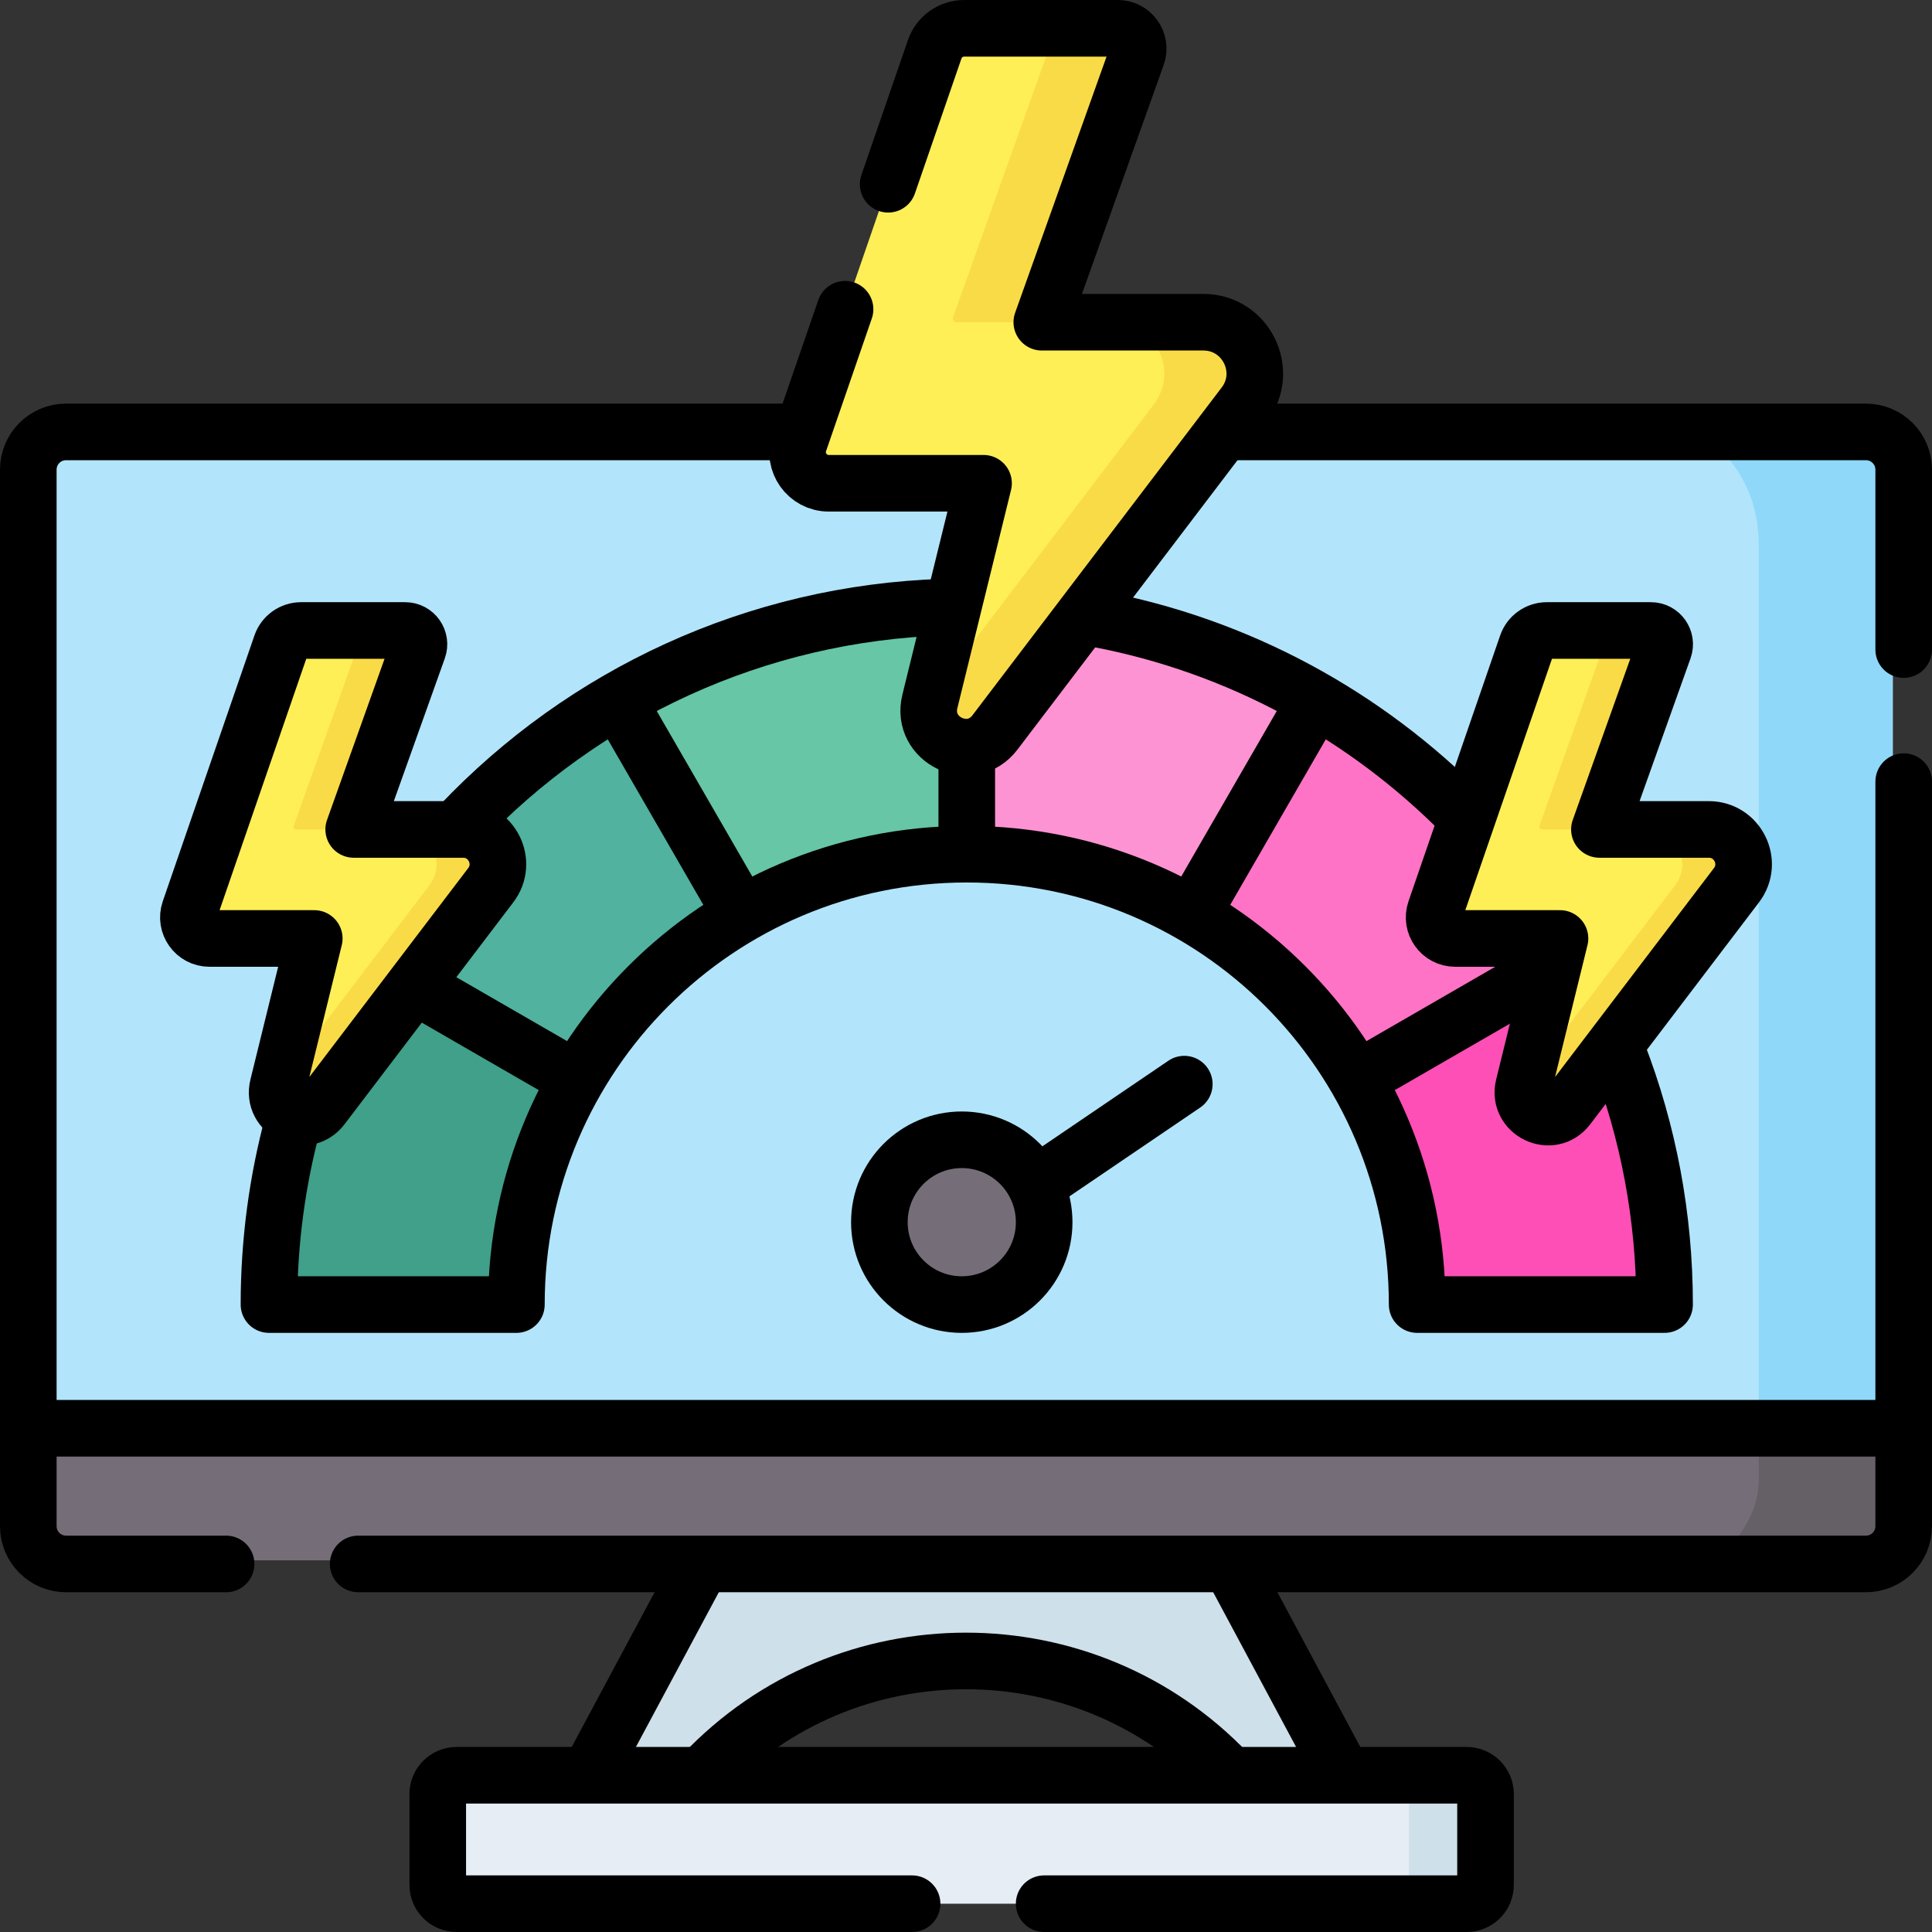
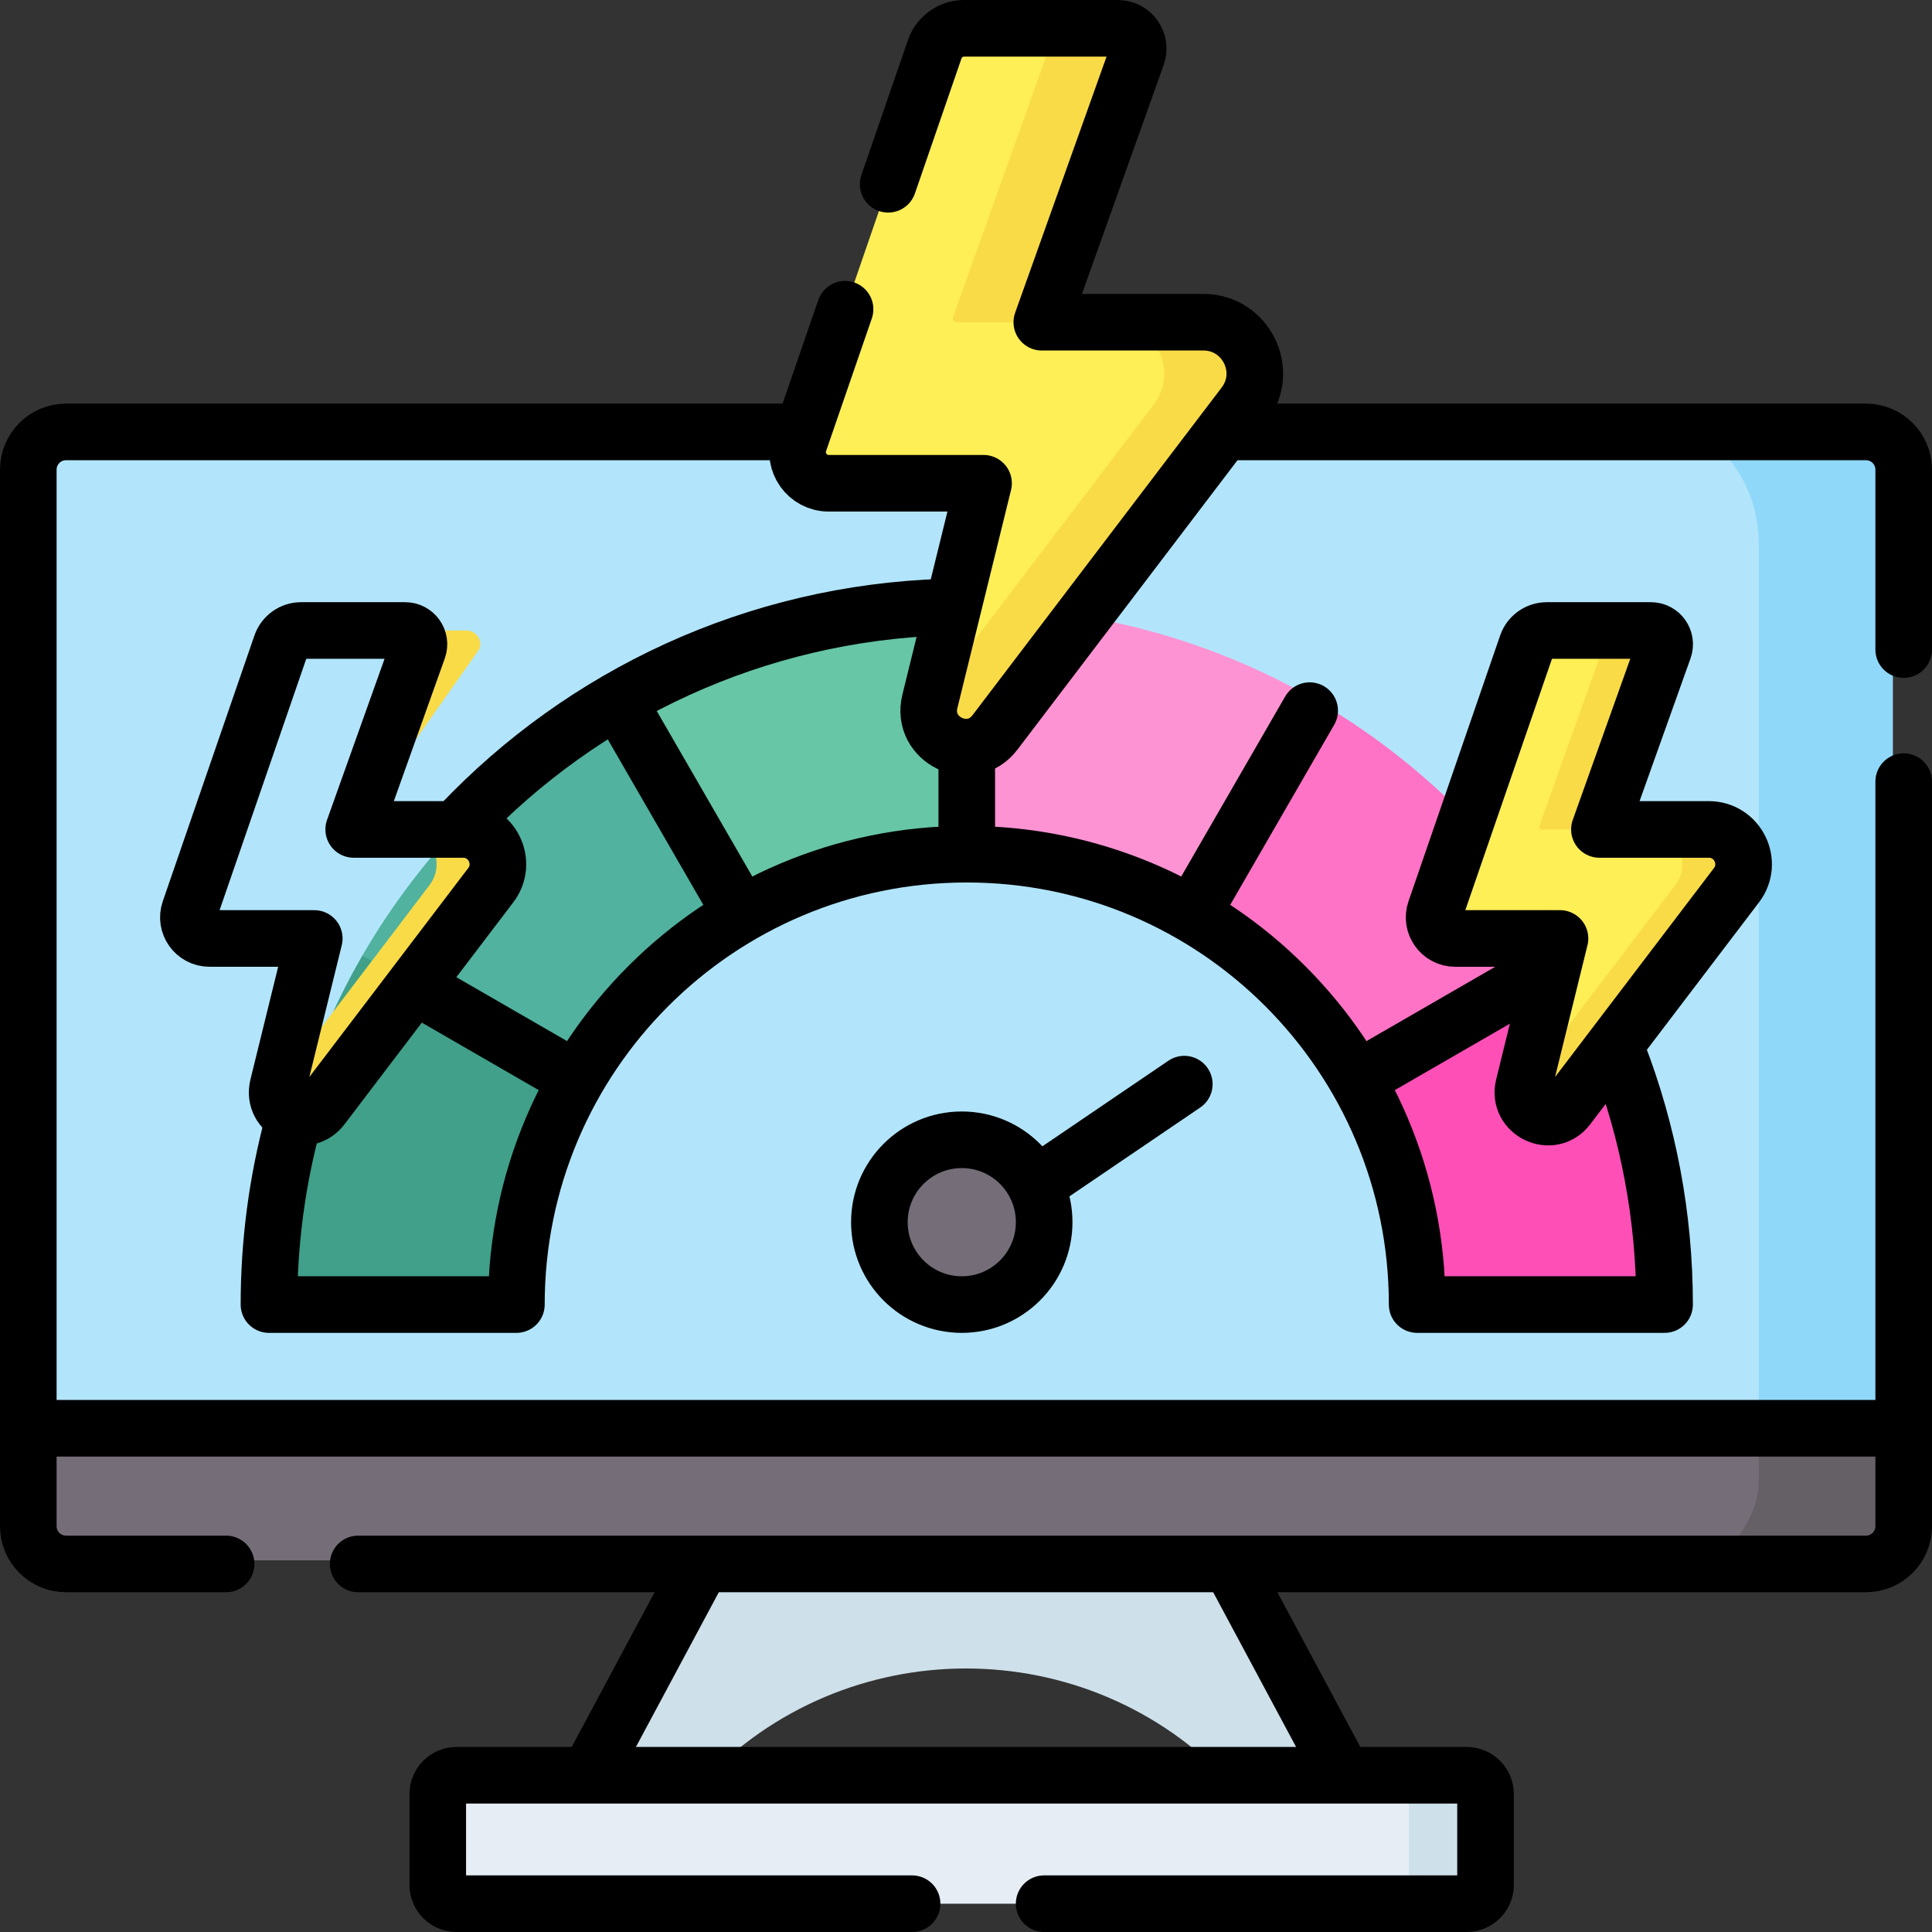
<svg xmlns="http://www.w3.org/2000/svg" version="1.1" id="Capa_1" x="0px" y="0px" viewBox="0 0 512 512" style="enable-background:new 0 0 512 512;" xml:space="preserve">
  <rect x="0" y="0" width="512" height="512" fill="#333333" stroke="none" />
  <g>
    <g>
      <g>
        <polygon style="fill:#756E78;" points="501.6,378.5 501.6,413.5 10.4,413.5 10.4,378.5 288.891,360.729 &#09;&#09;&#09;" />
        <rect x="10.4" y="116.46" style="fill:#B2E5FB;" width="491.2" height="262.04" />
        <path style="fill:#655F66;" d="M501.6,378.5v35h-46.746c6.288-5.72,11.245-12.85,11.245-21.44V378.5l16.935-8.735L501.6,378.5z" />
        <path style="fill:#90D8F9;" d="M501.6,116.46V378.5h-35.501V144.96c0-14.31-6.263-22.28-12.692-28.5H501.6z" />
        <path style="fill:#CEE0EA;" d="M355.329,468.735L326,472.46l0,0c-37.926-40.393-102.074-40.393-140,0l0,0l-29.626-3.169&#10;&#09;&#09;&#09;&#09;l29.888-55.791h139.477L355.329,468.735z" />
        <path style="fill:#E6EDF4;" d="M389.002,502.5l-20.872,2h-1l0,0l-246.132-0.004c-2.761,0-5-2.433-5-5.435v-26.126&#10;&#09;&#09;&#09;&#09;c0-3.002,2.239-5.435,5-5.435h252.408l15.596,2c2.761,0,5,2.433,5,5.435v22.13C394.002,500.067,391.763,502.5,389.002,502.5z" />
        <path style="fill:#CEE0EA;" d="M396.002,472.935v26.13c0,3-2.24,5.435-5,5.435H367.13c5.807,0,6.275-5.61,6.275-8.197V467.5&#10;&#09;&#09;&#09;&#09;h17.596C393.762,467.5,396.002,469.935,396.002,472.935z" />
      </g>
      <path style="fill:#40A089;" d="M152.83,286.04c-9.861,17.026-15.623,36.703-15.964,57.701c-0.018,1.096-0.898,1.979-1.994,1.979&#10;&#09;&#09;&#09;H73.299c-1.112,0-2.02-0.909-2.008-2.021c0.353-32.932,9.314-63.794,24.739-90.459l34.884,10.248L152.83,286.04z" />
      <path style="fill:#50B29F;" d="M196.52,242.35c-18.11,10.47-33.22,25.58-43.69,43.69l-56.8-32.8&#10;&#09;&#09;&#09;c16.23-28.06,39.63-51.46,67.69-67.69h0.01l24.784,31.131L196.52,242.35z" />
      <path style="fill:#66C6A6;" d="M256.2,160.8l9.49,43.834l-9.49,21.736c-21.74,0-42.12,5.81-59.68,15.98l-32.79-56.8&#10;&#09;&#09;&#09;C190.94,169.81,222.51,160.8,256.2,160.8z" />
      <path style="fill:#FE93D3;" d="M348.68,185.55l-12.213,37.155L315.89,242.34c-17.56-10.15-37.94-15.97-59.69-15.97V160.8&#10;&#09;&#09;&#09;C289.89,160.8,321.48,169.81,348.68,185.55z" />
      <path style="fill:#FE73C5;" d="M416.38,253.24l-26.455,22.171L359.58,286.04c-10.47-18.11-25.57-33.21-43.69-43.7l32.79-56.79&#10;&#09;&#09;&#09;C376.75,201.78,400.15,225.18,416.38,253.24z" />
      <path style="fill:#FE4FB7;" d="M439.111,345.72h-61.573c-1.096,0-1.976-0.883-1.994-1.979&#10;&#09;&#09;&#09;c-0.341-20.997-6.103-40.675-15.964-57.701l56.8-32.8c15.425,26.665,24.387,57.527,24.739,90.459&#10;&#09;&#09;&#09;C441.131,344.811,440.223,345.72,439.111,345.72z" />
      <g>
        <path style="fill:#FFEF57;" d="M247.707,13.052c1.146-3.324,4.281-5.552,7.794-5.552h17.977l19.407,1.667&#10;&#09;&#09;&#09;&#09;c3.739,0,6.346,3.689,5.087,7.202l-23.365,67.623c-0.116,0.324,1.902,0.714,2.078,0.967c0.178,0.255,0.473,0.427,0.82,0.427&#10;&#09;&#09;&#09;&#09;h19.338l15.784,2.244c11.256,0,17.652,12.893,10.828,21.845l-59.929,81.882c-6.409,8.423-18.201,4.909-15.671-5.365l-1.184-1.082&#10;&#09;&#09;&#09;&#09;l13.675-55.603c0.155-0.63-0.322-1.239-0.971-1.239h-39.745c-5.666,0-9.644-5.578-7.806-10.941L247.707,13.052z" />
        <path style="fill:#F9DB48;" d="M276.56,84.05c-0.23,0.65,0.25,1.34,0.94,1.34h-24c-0.69,0-1.17-0.69-0.94-1.34l24.76-69.35&#10;&#09;&#09;&#09;&#09;c1.26-3.51-1.35-7.2-5.09-7.2h24c3.74,0,6.35,3.69,5.09,7.2L276.56,84.05z" />
        <path style="fill:#F9DB48;" d="M329.73,107.23l-66.06,86.88c-6.41,8.42-19.77,2.04-17.24-8.24l0.24-0.96l59.06-77.68&#10;&#09;&#09;&#09;&#09;c6.83-8.95,0.43-21.84-10.82-21.84h24C330.16,85.39,336.56,98.28,329.73,107.23z" />
      </g>
      <g>
        <path style="fill:#FFEF57;" d="M404.649,170.844c0.776-2.25,2.898-3.759,5.276-3.759h12.17l13.138,1.128&#10;&#09;&#09;&#09;&#09;c2.531,0,4.296,2.497,3.443,4.875l-15.816,45.777c-0.078,0.219,1.287,0.484,1.407,0.654c0.12,0.172,0.32,0.289,0.555,0.289h13.09&#10;&#09;&#09;&#09;&#09;l10.685,1.519c7.62,0,11.949,8.728,7.33,14.788l-40.568,55.429c-4.338,5.702-12.321,3.323-10.608-3.632l-0.802-0.732l9.257-37.64&#10;&#09;&#09;&#09;&#09;c0.105-0.427-0.218-0.839-0.657-0.839h-26.905c-3.835,0-6.529-3.776-5.284-7.407L404.649,170.844z" />
        <path style="fill:#F9DB48;" d="M424.181,218.905c-0.156,0.44,0.169,0.907,0.636,0.907h-16.246c-0.467,0-0.792-0.467-0.636-0.907&#10;&#09;&#09;&#09;&#09;l16.761-46.946c0.853-2.376-0.914-4.874-3.446-4.874h16.246c2.532,0,4.299,2.498,3.446,4.874L424.181,218.905z" />
        <path style="fill:#F9DB48;" d="M460.174,234.596l-44.719,58.812c-4.339,5.7-13.383,1.381-11.67-5.578l0.162-0.65l39.98-52.584&#10;&#09;&#09;&#09;&#09;c4.624-6.059,0.291-14.784-7.324-14.784h16.246C460.465,219.812,464.798,228.538,460.174,234.596z" />
      </g>
      <g>
-         <path style="fill:#FFEF57;" d="M74.522,170.844c0.776-2.25,2.898-3.759,5.276-3.759h12.17l13.138,1.128&#10;&#09;&#09;&#09;&#09;c2.531,0,4.296,2.497,3.443,4.875l-15.816,45.777c-0.078,0.219,1.287,0.484,1.407,0.654c0.12,0.172,0.32,0.289,0.555,0.289h13.09&#10;&#09;&#09;&#09;&#09;l10.685,1.519c7.62,0,11.949,8.728,7.33,14.788L85.23,291.544c-4.338,5.702-12.321,3.323-10.608-3.632l-0.802-0.732l9.257-37.64&#10;&#09;&#09;&#09;&#09;c0.105-0.427-0.218-0.839-0.657-0.839H55.515c-3.835,0-6.529-3.776-5.284-7.407L74.522,170.844z" />
-         <path style="fill:#F9DB48;" d="M94.054,218.905c-0.156,0.44,0.169,0.907,0.636,0.907H78.443c-0.467,0-0.792-0.467-0.636-0.907&#10;&#09;&#09;&#09;&#09;l16.761-46.946c0.853-2.376-0.914-4.874-3.446-4.874h16.246c2.532,0,4.299,2.498,3.446,4.874L94.054,218.905z" />
+         <path style="fill:#F9DB48;" d="M94.054,218.905c-0.156,0.44,0.169,0.907,0.636,0.907c-0.467,0-0.792-0.467-0.636-0.907&#10;&#09;&#09;&#09;&#09;l16.761-46.946c0.853-2.376-0.914-4.874-3.446-4.874h16.246c2.532,0,4.299,2.498,3.446,4.874L94.054,218.905z" />
        <path style="fill:#F9DB48;" d="M130.046,234.596l-44.719,58.812c-4.339,5.7-13.383,1.381-11.67-5.578l0.162-0.65l39.98-52.584&#10;&#09;&#09;&#09;&#09;c4.624-6.059,0.291-14.784-7.325-14.784h16.246C130.337,219.812,134.67,228.538,130.046,234.596z" />
      </g>
      <circle style="fill:#756E78;" cx="254.88" cy="323.889" r="21.835" />
    </g>
    <g>
      <path style="fill:none;stroke:#000000;stroke-width:15;stroke-linecap:round;stroke-linejoin:round;stroke-miterlimit:10;" d="&#10;&#09;&#09;&#09;M276.71,504.5h111.97c2.76,0,5-2.24,5-5v-24.04c0-2.76-2.24-5-5-5H121.01c-2.77,0-5,2.24-5,5v24.04c0,2.76,2.23,5,5,5h120.7" />
      <path style="fill:none;stroke:#000000;stroke-width:15;stroke-linecap:round;stroke-linejoin:round;stroke-miterlimit:10;" d="&#10;&#09;&#09;&#09;M326.62,114.46H494.5c5.52,0,10,4.48,10,10v47.68" />
      <path style="fill:none;stroke:#000000;stroke-width:15;stroke-linecap:round;stroke-linejoin:round;stroke-miterlimit:10;" d="&#10;&#09;&#09;&#09;M59.92,414.46H17.5c-5.52,0-10-4.48-10-10v-280c0-5.52,4.48-10,10-10h192.44" />
      <path style="fill:none;stroke:#000000;stroke-width:15;stroke-linecap:round;stroke-linejoin:round;stroke-miterlimit:10;" d="&#10;&#09;&#09;&#09;M504.5,207.14v197.32c0,5.52-4.48,10-10,10H326H186H94.92" />
      <line style="fill:none;stroke:#000000;stroke-width:15;stroke-linecap:round;stroke-linejoin:round;stroke-miterlimit:10;" x1="355.329" y1="469.207" x2="326.813" y2="415.977" />
-       <path style="fill:none;stroke:#000000;stroke-width:15;stroke-linecap:round;stroke-linejoin:round;stroke-miterlimit:10;" d="&#10;&#09;&#09;&#09;M186.378,470.059c18.92-19.933,44.271-29.889,69.622-29.889c25.268,0,50.536,9.892,69.436,29.694" />
      <line style="fill:none;stroke:#000000;stroke-width:15;stroke-linecap:round;stroke-linejoin:round;stroke-miterlimit:10;" x1="185.187" y1="415.977" x2="156.374" y2="469.763" />
      <line style="fill:none;stroke:#000000;stroke-width:15;stroke-linecap:round;stroke-linejoin:round;stroke-miterlimit:10;" x1="9.34" y1="378.501" x2="502.404" y2="378.501" />
      <path style="fill:none;stroke:#000000;stroke-width:15;stroke-linecap:round;stroke-linejoin:round;stroke-miterlimit:10;" d="&#10;&#09;&#09;&#09;M250.53,160.884c-50.526,1.523-95.957,23.313-128.44,57.518" />
-       <path style="fill:none;stroke:#000000;stroke-width:15;stroke-linecap:round;stroke-linejoin:round;stroke-miterlimit:10;" d="&#10;&#09;&#09;&#09;M387.932,215.935c-25.913-26.298-59.642-44.873-97.421-51.96" />
      <path style="fill:none;stroke:#000000;stroke-width:15;stroke-linecap:round;stroke-linejoin:round;stroke-miterlimit:10;" d="&#10;&#09;&#09;&#09;M77.635,297.479c-4.145,15.381-6.356,31.554-6.356,48.245h65.57c0-65.918,53.437-119.356,119.356-119.356&#10;&#09;&#09;&#09;S375.56,279.805,375.56,345.723h65.57c0-23.467-4.371-45.913-12.344-66.569" />
      <line style="fill:none;stroke:#000000;stroke-width:15;stroke-linecap:round;stroke-linejoin:round;stroke-miterlimit:10;" x1="256.204" y1="222.243" x2="256.204" y2="199.511" />
      <line style="fill:none;stroke:#000000;stroke-width:15;stroke-linecap:round;stroke-linejoin:round;stroke-miterlimit:10;" x1="195.241" y1="240.132" x2="165.33" y2="188.326" />
      <line style="fill:none;stroke:#000000;stroke-width:15;stroke-linecap:round;stroke-linejoin:round;stroke-miterlimit:10;" x1="147.628" y1="283.037" x2="111.414" y2="262.129" />
      <line style="fill:none;stroke:#000000;stroke-width:15;stroke-linecap:round;stroke-linejoin:round;stroke-miterlimit:10;" x1="318.005" y1="238.681" x2="347.078" y2="188.326" />
      <line style="fill:none;stroke:#000000;stroke-width:15;stroke-linecap:round;stroke-linejoin:round;stroke-miterlimit:10;" x1="362.259" y1="284.492" x2="409.144" y2="257.423" />
      <line style="fill:none;stroke:#000000;stroke-width:15;stroke-linecap:round;stroke-linejoin:round;stroke-miterlimit:10;" x1="276.715" y1="312.531" x2="313.851" y2="287.306" />
      <circle style="fill:none;stroke:#000000;stroke-width:15;stroke-linecap:round;stroke-linejoin:round;stroke-miterlimit:10;" cx="254.88" cy="323.889" r="21.835" />
      <path style="fill:none;stroke:#000000;stroke-width:15;stroke-linecap:round;stroke-linejoin:round;stroke-miterlimit:10;" d="&#10;&#09;&#09;&#09;M235.37,48.83l12.34-35.78c1.14-3.32,4.28-5.55,7.79-5.55h40.73c3.74,0,6.35,3.69,5.09,7.2l-25.23,70.69h42.82&#10;&#09;&#09;&#09;c11.25,0,17.65,12.89,10.82,21.84l-66.06,86.88c-6.41,8.42-19.77,2.04-17.24-8.24l14.22-57.8h-41.02c-5.67,0-9.65-5.58-7.81-10.94&#10;&#09;&#09;&#09;l12.13-35.18" />
      <path style="fill:none;stroke:#000000;stroke-width:15;stroke-linecap:round;stroke-linejoin:round;stroke-miterlimit:10;" d="&#10;&#09;&#09;&#09;M404.649,170.844c0.776-2.25,2.898-3.759,5.276-3.759h27.573c2.531,0,4.296,2.497,3.443,4.875l-17.08,47.849h28.987&#10;&#09;&#09;&#09;c7.62,0,11.95,8.728,7.33,14.788l-44.721,58.81c-4.338,5.702-13.381,1.381-11.668-5.574l9.623-39.13h-27.769&#10;&#09;&#09;&#09;c-3.835,0-6.529-3.776-5.284-7.407L404.649,170.844z" />
      <path style="fill:none;stroke:#000000;stroke-width:15;stroke-linecap:round;stroke-linejoin:round;stroke-miterlimit:10;" d="&#10;&#09;&#09;&#09;M74.521,170.844c0.776-2.25,2.898-3.759,5.276-3.759h27.573c2.531,0,4.296,2.497,3.443,4.875l-17.08,47.849h28.987&#10;&#09;&#09;&#09;c7.62,0,11.95,8.728,7.33,14.788l-44.721,58.81c-4.338,5.702-13.381,1.381-11.668-5.574l9.623-39.13H55.514&#10;&#09;&#09;&#09;c-3.835,0-6.529-3.776-5.284-7.407L74.521,170.844z" />
    </g>
  </g>
  <g>
</g>
  <g>
</g>
  <g>
</g>
  <g>
</g>
  <g>
</g>
  <g>
</g>
  <g>
</g>
  <g>
</g>
  <g>
</g>
  <g>
</g>
  <g>
</g>
  <g>
</g>
  <g>
</g>
  <g>
</g>
  <g>
</g>
</svg>